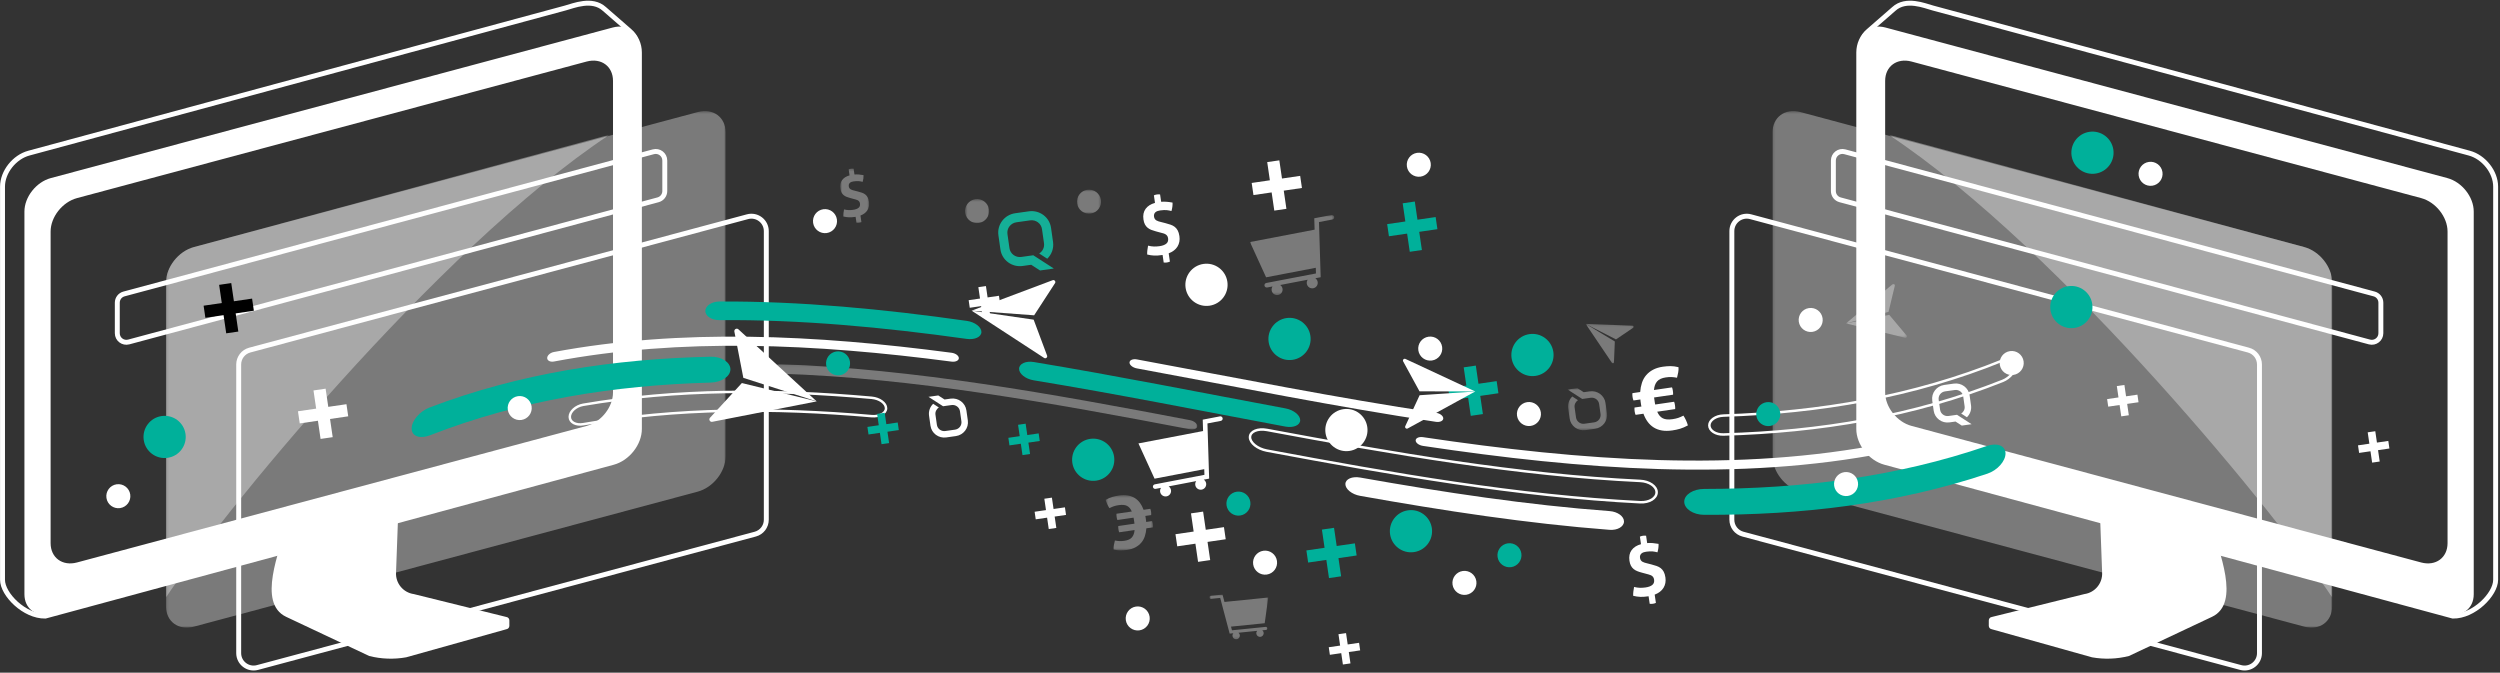
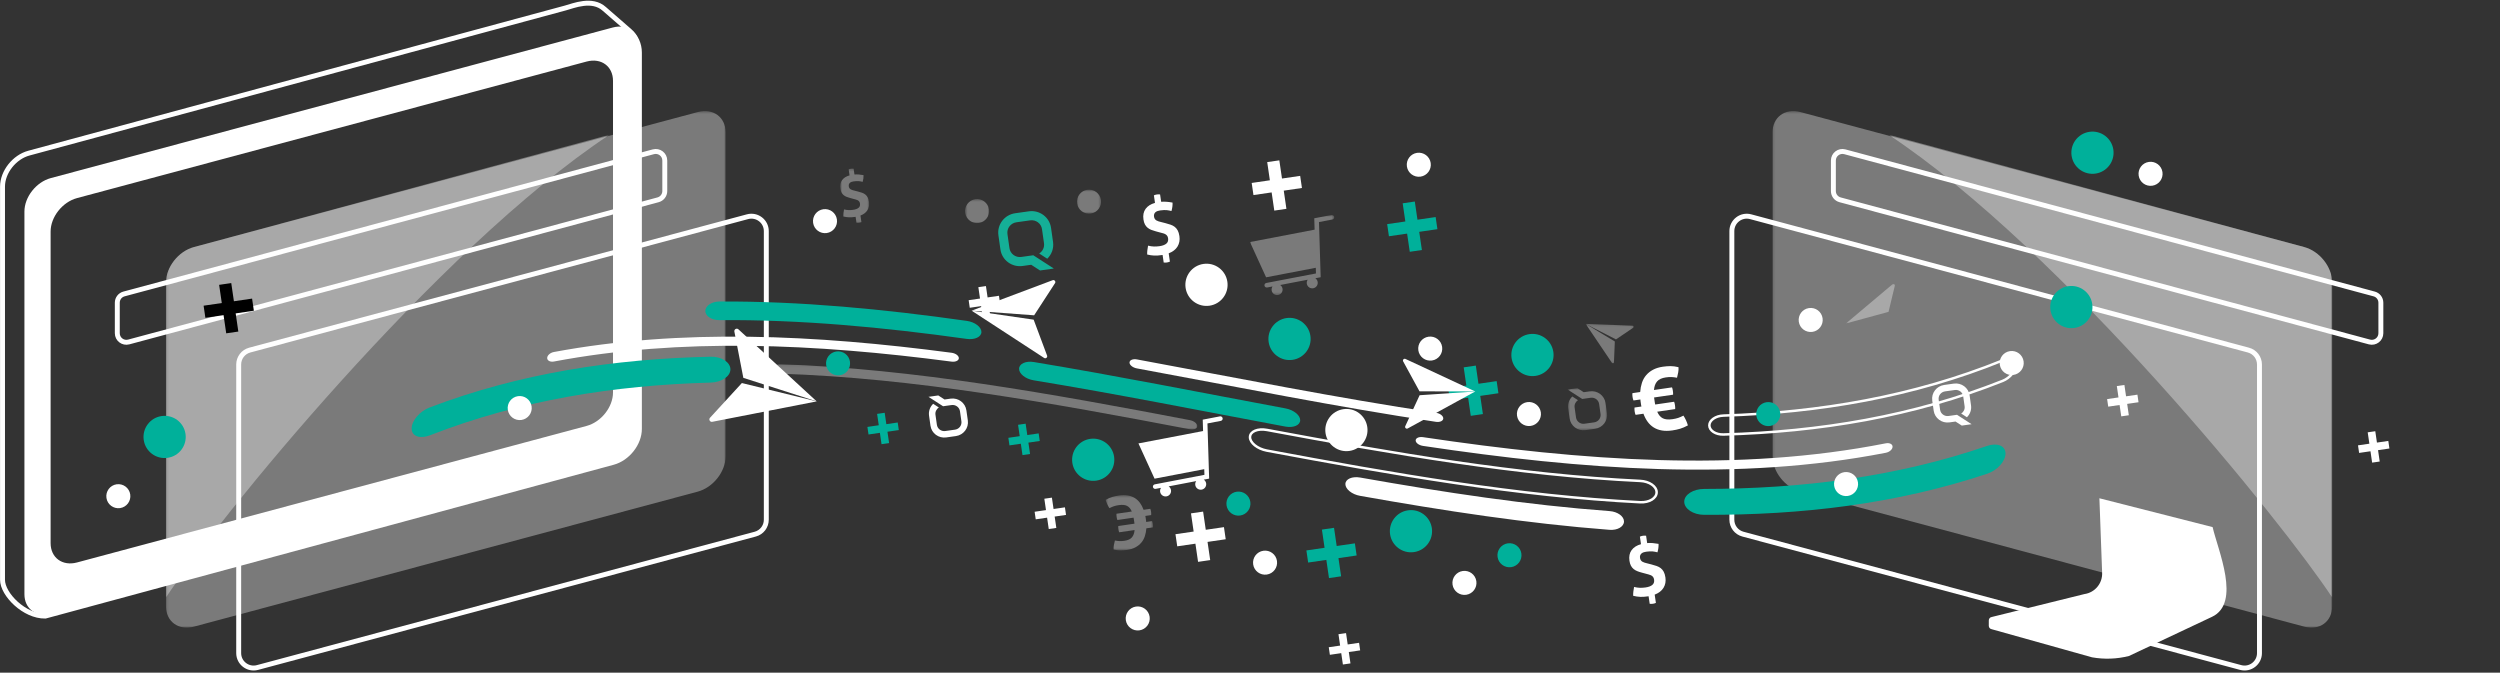
<svg xmlns="http://www.w3.org/2000/svg" xmlns:xlink="http://www.w3.org/1999/xlink" width="996px" height="268px" viewBox="0 0 996 268" version="1.1">
  <rect x="0" y="0" width="996" height="268" fill="#333333" stroke="none" />
  <title>Group 187</title>
  <desc>Created with Sketch.</desc>
  <defs>
    <polygon id="path-1" points="1190.55 0.11 1190.55 842 0 842 0 0.11" />
    <polygon id="path-3" points="0.122 0.37 223.097 0.37 223.097 206.155 0.122 206.155" />
    <polygon id="path-5" points="0.122 0.802 176.796 0.802 176.796 185.144 0.122 185.144" />
-     <polyline id="path-7" points="1190.55 0.11 1190.55 842 0 842 0 0.11" />
    <polygon id="path-9" points="0.17 0.37 223.145 0.37 223.145 206.155 0.17 206.155" />
    <polygon id="path-11" points="0.471 0.802 177.145 0.802 177.145 185.144 0.471 185.144" />
    <polyline id="path-13" points="1190.55 0.11 1190.55 842 0 842 0 0.11" />
    <polygon id="path-15" points="0 1.11 169 1.11 169 27.11 0 27.11" />
    <polygon id="path-17" points="0.544 0.75 16.271 0.75 16.271 17.534 0.544 17.534" />
    <polyline id="path-19" points="1190.55 0.11 1190.55 842 0 842 0 0.11" />
    <polygon id="path-21" points="0.073 0.66 9.657 0.66 9.657 10.243 0.073 10.243" />
    <polygon id="path-23" points="0.474 0.415 10.058 0.415 10.058 9.999 0.474 9.999" />
    <polyline id="path-25" points="1190.55 0.11 1190.55 842 0 842 0 0.11" />
    <polygon id="path-27" points="0.989 0.744 34.546 0.744 34.546 32.667 0.989 32.667" />
-     <polygon id="path-29" points="0.845 0.992 24.286 0.992 24.286 18.801 0.845 18.801" />
    <polygon id="path-31" points="1190.55 0.11 1190.55 842 0 842 0 0.11" />
    <polygon id="path-33" points="0.478 0.378 19.377 0.378 19.377 22.402 0.478 22.402" />
    <polygon id="path-35" points="1190.55 0.11 1190.55 842 0 842 0 0.11" />
    <polygon id="path-37" points="0.734 0.274 12.271 0.274 12.271 21.915 0.734 21.915" />
    <polygon id="path-39" points="1190.55 0.11 1190.55 842 0 842 0 0.11" />
    <polygon id="path-41" points="0.442 0.102 24.709 0.102 24.709 21.585 0.442 21.585" />
    <polygon id="path-43" points="1190.55 0.11 1190.55 842 0 842 0 0.11" />
    <polygon id="path-45" points="0.72 0.142 19.869 0.142 19.869 15.871 0.72 15.871" />
  </defs>
  <g id="Page-1" stroke="none" stroke-width="1" fill="none" fill-rule="evenodd">
    <g id="Group-187" transform="translate(-246, -265)">
      <g id="Group-8" transform="translate(140, 0.89)">
        <path d="M350.223,448.327 L124.051,509.56 C115.731,509.72 107.003,500.916 107.003,495.109 L107.003,338.446 C107.003,332.639 111.71,326.671 117.517,325.115 L331.253,267.289 C334.447,266.426 341.893,263.257 346.745,267.654 L356.827,276.431 C359.311,278.594 360.737,281.725 360.737,285.018 L360.737,434.996 C360.737,440.803 356.03,446.771 350.223,448.327 Z" id="Stroke-4" stroke="#FFFFFF" stroke-width="1.964" />
        <mask id="mask-2" fill="white">
          <use xlink:href="#path-1" />
        </mask>
        <g id="Clip-7" />
        <path d="M350.223,420.465 C350.223,426.271 345.516,432.24 339.709,433.796 L136.677,488.198 C130.87,489.755 126.163,486.308 126.163,480.502 L126.163,356.365 C126.163,350.558 130.87,344.59 136.677,343.034 L339.709,288.632 C345.516,287.076 350.223,290.522 350.223,296.328 L350.223,420.465 Z M350.141,275.065 L126.245,335.057 C120.439,336.613 115.731,342.582 115.731,348.388 L115.731,500.862 C115.731,506.669 120.439,510.115 126.245,508.558 L350.141,448.566 C355.948,447.009 360.655,441.042 360.655,435.235 L360.655,282.761 C360.655,276.955 355.948,273.509 350.141,275.065 L350.141,275.065 Z" id="Fill-6" fill="#FFFFFF" mask="url(#mask-2)" />
      </g>
      <g id="Group-16" transform="translate(292, 308.89)">
        <g id="Group-11" transform="translate(20, 0)">
          <mask id="mask-4" fill="white">
            <use xlink:href="#path-3" />
          </mask>
          <g id="Clip-10" />
          <path d="M211.945,151.989 L11.274,205.759 C5.115,207.409 0.122,203.754 0.122,197.593 L0.122,68.677 C0.122,62.517 5.115,56.186 11.274,54.536 L211.945,0.766 C218.104,-0.884 223.097,2.771 223.097,8.931 L223.097,137.847 C223.097,144.008 218.104,150.339 211.945,151.989" id="Fill-9" fill-opacity="0.35" fill="#FFFFFF" mask="url(#mask-4)" />
        </g>
        <path d="M216.177,35.714 L5.271,92.357 C2.981,92.971 0.732,91.244 0.732,88.873 L0.732,76.703 C0.732,75.07 1.827,73.641 3.405,73.219 L214.31,16.576 C216.601,15.962 218.851,17.688 218.851,20.06 L218.851,32.23 C218.851,33.862 217.754,35.292 216.177,35.714 Z" id="Stroke-12" stroke="#FFFFFF" stroke-width="1.964" />
        <path d="M254.894,168.908 L56.571,222.049 C52.798,223.059 49.094,220.218 49.094,216.312 L49.094,101.325 C49.094,98.637 50.9,96.283 53.497,95.588 L251.82,42.447 C255.592,41.437 259.296,44.279 259.296,48.183 L259.296,163.172 C259.296,165.86 257.491,168.213 254.894,168.908 Z" id="Stroke-14" stroke="#FFFFFF" stroke-width="1.964" />
      </g>
      <g id="Group-24" transform="translate(140, 0.89)">
        <g id="Group-19" transform="translate(172, 317)">
          <mask id="mask-6" fill="white">
            <use xlink:href="#path-5" />
          </mask>
          <g id="Clip-18" />
          <path d="M176.797,0.802 L11.275,45.536 C5.115,47.186 0.122,53.517 0.122,59.677 L0.122,185.144 C19.621,155.424 107.551,46.646 176.797,0.802" id="Fill-17" fill-opacity="0.35" fill="#FFFFFF" mask="url(#mask-6)" />
        </g>
        <mask id="mask-8" fill="white">
          <use xlink:href="#path-7" />
        </mask>
        <g id="Clip-21" />
        <path d="M308.93,511.308 C308.935,510.668 308.532,510.024 307.728,509.913 L270.866,500.793 C266.637,500.204 263.559,496.481 263.779,492.217 L264.865,462.62 L219.762,474.108 C217.658,483.293 208.286,504.329 220.011,509.858 L253.1,525.461 C257.913,526.678 262.93,526.856 267.817,525.982 L307.781,514.787 C308.525,514.654 308.901,514.073 308.933,513.477 C308.933,513.477 308.933,511.308 308.93,511.308" id="Fill-20" fill="#FFFFFF" mask="url(#mask-8)" />
        <path d="M857.044,448.327 L1083.216,509.56 C1091.536,509.72 1100.264,500.916 1100.264,495.109 L1100.264,338.446 C1100.264,332.639 1095.557,326.671 1089.75,325.115 L876.014,267.289 C872.82,266.426 865.374,263.257 860.522,267.654 L850.44,276.431 C847.956,278.594 846.53,281.725 846.53,285.018 L846.53,434.996 C846.53,440.803 851.237,446.771 857.044,448.327 Z" id="Stroke-22" stroke="#FFFFFF" stroke-width="1.964" mask="url(#mask-8)" />
        <path d="M857.044,296.329 C857.044,290.522 861.751,287.077 867.558,288.632 L1070.59,343.034 C1076.397,344.591 1081.104,350.558 1081.104,356.365 L1081.104,480.502 C1081.104,486.308 1076.397,489.755 1070.59,488.199 L867.558,433.796 C861.751,432.24 857.044,426.272 857.044,420.466 L857.044,296.329 Z M846.612,282.762 L846.612,435.236 C846.612,441.041 851.319,447.01 857.126,448.567 L1081.023,508.558 C1086.829,510.115 1091.536,506.668 1091.536,500.863 L1091.536,348.389 C1091.536,342.582 1086.829,336.613 1081.023,335.058 L857.126,275.065 C851.319,273.51 846.612,276.954 846.612,282.762 L846.612,282.762 Z" id="Fill-23" fill="#FFFFFF" mask="url(#mask-8)" />
      </g>
      <g id="Group-32" transform="translate(935, 308.89)">
        <g id="Group-27" transform="translate(17, 0)">
          <mask id="mask-10" fill="white">
            <use xlink:href="#path-9" />
          </mask>
          <g id="Clip-26" />
          <path d="M11.322,151.989 L211.993,205.759 C218.152,207.409 223.145,203.754 223.145,197.593 L223.145,68.677 C223.145,62.517 218.152,56.186 211.993,54.536 L11.322,0.766 C5.163,-0.884 0.17,2.771 0.17,8.931 L0.17,137.847 C0.17,144.008 5.163,150.339 11.322,151.989" id="Fill-25" fill-opacity="0.35" fill="#FFFFFF" mask="url(#mask-10)" />
        </g>
        <path d="M44.091,35.714 L254.996,92.357 C257.287,92.971 259.536,91.244 259.536,88.873 L259.536,76.703 C259.536,75.07 258.441,73.641 256.863,73.219 L45.958,16.576 C43.667,15.962 41.418,17.688 41.418,20.06 L41.418,32.23 C41.418,33.862 42.514,35.292 44.091,35.714 Z" id="Stroke-28" stroke="#FFFFFF" stroke-width="1.964" />
        <path d="M5.373,168.908 L203.697,222.049 C207.469,223.059 211.173,220.218 211.173,216.312 L211.173,101.325 C211.173,98.637 209.367,96.283 206.771,95.588 L8.447,42.447 C4.675,41.437 0.972,44.279 0.972,48.183 L0.972,163.172 C0.972,165.86 2.776,168.213 5.373,168.908 Z" id="Stroke-30" stroke="#FFFFFF" stroke-width="1.964" />
      </g>
      <g id="Group-38" transform="translate(140, 0.89)">
        <g id="Group-35" transform="translate(858, 317)">
          <mask id="mask-12" fill="white">
            <use xlink:href="#path-11" />
          </mask>
          <g id="Clip-34" />
          <path d="M0.471,0.802 L165.992,45.536 C172.152,47.186 177.145,53.517 177.145,59.677 L177.145,185.144 C157.646,155.424 69.717,46.646 0.471,0.802" id="Fill-33" fill-opacity="0.35" fill="#FFFFFF" mask="url(#mask-12)" />
        </g>
        <mask id="mask-14" fill="white">
          <use xlink:href="#path-13" />
        </mask>
        <g id="Clip-37" />
        <path d="M898.337,511.308 C898.333,510.668 898.735,510.024 899.54,509.913 L936.401,500.793 C940.631,500.204 943.708,496.481 943.488,492.217 L942.402,462.62 L987.505,474.108 C989.61,483.293 998.981,504.329 987.257,509.858 L954.167,525.461 C949.354,526.678 944.337,526.856 939.45,525.982 L899.486,514.787 C898.742,514.654 898.366,514.073 898.334,513.477 C898.334,513.477 898.334,511.308 898.337,511.308" id="Fill-36" fill="#FFFFFF" mask="url(#mask-14)" />
      </g>
      <g id="Group-51" transform="translate(410, 385)">
        <path d="M119.139,32.424 C80.529,33.467 43.037,39.491 7.321,53.413 C3.332,54.97 0.053,53.845 0.001,50.777 C-0.049,47.712 3.154,43.851 7.152,42.337 C42.939,28.728 80.487,22.959 119.142,22.113 C123.459,22.02 127.004,24.321 127,27.142 C126.997,29.966 123.45,32.304 119.139,32.424" id="Fill-39" fill="#00B09A" />
        <path d="M627.762,68.716 C591.615,80.78 553.774,85.266 514.897,85.106 C510.554,85.086 506.992,82.696 507,79.873 C507.008,77.047 510.577,74.798 514.914,74.792 C553.751,74.765 591.535,70.035 627.616,57.668 C631.646,56.286 634.955,57.548 635,60.608 C635.044,63.665 631.801,67.374 627.762,68.716" id="Fill-41" fill="#00B09A" />
        <path d="M489.455,80.097 C440.837,77.64 390.836,68.889 340.697,59.515 C336.973,58.819 333.974,56.413 334,54.145 C334.026,51.877 337.067,50.605 340.792,51.3 C390.927,60.656 440.909,69.315 489.489,71.604 C493.097,71.774 496.008,73.779 496,76.133 C495.992,78.484 493.067,80.281 489.455,80.097 Z" id="Stroke-42" stroke="#FFFFFF" />
        <path d="M221.125,15.017 C187.808,10.338 154.854,7.288 122.635,7.543 C119.531,7.568 116.999,5.946 117,3.897 C117.002,1.847 119.537,0.126 122.645,0.115 C154.889,-0.027 187.861,3.107 221.19,7.841 C224.403,8.297 227.018,10.299 227,12.269 C226.981,14.24 224.335,15.467 221.125,15.017" id="Fill-43" fill="#00B09A" />
        <path d="M348.097,49.949 C314.639,43.693 281.081,36.977 247.795,31.51 C244.587,30.983 241.981,28.927 242,26.923 C242.02,24.92 244.659,23.703 247.868,24.235 C281.164,29.745 314.725,36.474 348.179,42.713 C351.404,43.315 354.022,45.43 354,47.42 C353.978,49.411 351.322,50.552 348.097,49.949" id="Fill-44" fill="#00B09A" />
        <path d="M477.258,91.084 C444.55,88.584 411.283,83.496 377.825,77.537 C374.6,76.963 371.977,74.847 372,72.846 C372.021,70.845 374.68,69.684 377.903,70.256 C411.354,76.185 444.609,81.213 477.297,83.624 C480.448,83.856 483.009,85.701 483,87.758 C482.991,89.815 480.41,91.327 477.258,91.084" id="Fill-45" fill="#FFFFFF" />
        <path d="M215.089,24.069 C160.689,16.929 107.341,14.465 56.705,24.024 C55.224,24.304 54.008,23.691 54,22.647 C53.992,21.603 55.195,20.512 56.678,20.236 C107.342,10.802 160.708,13.353 215.12,20.543 C216.712,20.753 218.009,21.722 218,22.691 C217.991,23.66 216.681,24.278 215.089,24.069" id="Fill-46" fill="#FFFFFF" />
        <path d="M408.084,48.059 C368.619,42.153 328.682,34.102 288.902,26.764 C287.295,26.468 285.988,25.422 286,24.439 C286.011,23.455 287.336,22.893 288.943,23.189 C328.725,30.537 368.66,38.578 408.118,44.452 C409.713,44.69 411.009,45.692 411,46.685 C410.991,47.677 409.68,48.298 408.084,48.059" id="Fill-47" fill="#FFFFFF" />
        <path d="M587.319,60.383 C528.665,71.824 466.335,67.158 402.901,57.644 C401.296,57.403 399.99,56.42 400,55.464 C400.009,54.507 401.332,53.925 402.936,54.164 C466.361,63.634 528.669,68.206 587.29,56.619 C588.773,56.325 589.991,56.923 590,57.96 C590.008,58.998 588.803,60.095 587.319,60.383" id="Fill-48" fill="#FFFFFF" />
-         <path d="M183.251,45.789 C143.992,42.386 105.499,42.478 68.421,48.993 C65.448,49.515 63.016,48.243 63,46.107 C62.985,43.972 65.396,41.765 68.371,41.26 C105.491,34.928 144.015,34.978 183.295,38.479 C186.443,38.761 189.013,40.656 189,42.661 C188.987,44.667 186.396,46.06 183.251,45.789 Z" id="Stroke-49" stroke="#FFFFFF" />
        <path d="M633.897,31.728 C598.341,45.871 561.028,52.017 522.603,53.107 C519.524,53.194 516.999,51.538 517,49.472 C517.001,47.405 519.528,45.668 522.604,45.569 C560.996,44.334 598.268,38 633.774,23.627 C636.619,22.475 638.963,23.305 639,25.544 C639.036,27.782 636.746,30.597 633.897,31.728 Z" id="Stroke-50" stroke="#FFFFFF" />
      </g>
      <g id="Group-54" transform="translate(554, 409)">
        <mask id="mask-16" fill="white">
          <use xlink:href="#path-15" />
        </mask>
        <g id="Clip-53" />
        <path d="M166.049,27.026 C110.963,16.516 56.002,6.58 2.821,4.88 C1.265,4.831 -0.003,3.949 5.28867803e-06,2.911 C0.003,1.874 1.277,1.059 2.833,1.112 C56.032,2.898 111.004,12.879 166.09,23.395 C167.701,23.703 169.011,24.772 169,25.771 C168.988,26.769 167.661,27.334 166.049,27.026" id="Fill-52" fill-opacity="0.35" fill="#FFFFFF" mask="url(#mask-16)" />
      </g>
      <g id="Group-59" transform="translate(615, 348.89)">
        <path d="M45.015,17.102 L48.222,19.186 C49.952,17.522 50.893,15.096 50.536,12.54 L49.733,6.885 C49.129,2.627 45.165,-0.294 40.901,0.298 L35.438,1.067 C31.174,1.676 28.17,5.577 28.766,9.836 L29.569,15.491 C30.172,19.748 34.136,22.668 38.402,22.076 L41.818,21.595 L41.82,21.588 L45.353,23.869 L50.846,23.09 L42.661,17.806 L37.895,18.477 C35.584,18.801 33.488,17.217 33.168,14.984 L32.366,9.329 C32.056,7.096 33.634,4.994 35.945,4.667 L41.408,3.899 C43.717,3.575 45.815,5.159 46.132,7.392 L46.935,13.046 C47.163,14.688 46.369,16.256 45.015,17.102" id="Fill-55" fill="#15AF97" />
        <path d="M412.342,80.863 L414.618,82.342 C415.846,81.161 416.514,79.439 416.26,77.625 L415.69,73.611 C415.262,70.589 412.449,68.515 409.421,68.936 L405.543,69.482 C402.517,69.913 400.385,72.682 400.808,75.706 L401.377,79.719 C401.807,82.741 404.62,84.814 407.647,84.393 L410.072,84.052 L410.074,84.048 L412.582,85.666 L416.481,85.113 L410.671,81.363 L407.288,81.839 C405.649,82.069 404.159,80.944 403.933,79.36 L403.363,75.345 C403.144,73.76 404.264,72.268 405.904,72.037 L409.781,71.491 C411.421,71.261 412.909,72.385 413.135,73.97 L413.704,77.984 C413.866,79.149 413.303,80.262 412.342,80.863" id="Fill-57" fill="#FFFFFF" />
        <path d="M5.048,78.458 L2.772,76.979 C1.544,78.159 0.876,79.882 1.13,81.696 L1.699,85.71 C2.127,88.732 4.942,90.806 7.969,90.385 L11.846,89.839 C14.872,89.407 17.005,86.639 16.582,83.615 L16.012,79.602 C15.584,76.579 12.771,74.507 9.742,74.927 L7.318,75.269 L7.317,75.273 L4.809,73.655 L0.909,74.207 L6.72,77.958 L10.102,77.482 C11.742,77.252 13.231,78.376 13.457,79.961 L14.027,83.975 C14.246,85.561 13.126,87.052 11.486,87.284 L7.61,87.829 C5.969,88.06 4.481,86.936 4.255,85.351 L3.686,81.337 C3.523,80.171 4.087,79.059 5.048,78.458" id="Fill-58" fill="#FFFFFF" />
      </g>
      <g id="Group-71" transform="translate(140, 0.89)">
        <g id="Group-62" transform="translate(730, 418)">
          <mask id="mask-18" fill="white">
            <use xlink:href="#path-17" />
          </mask>
          <g id="Clip-61" />
          <path d="M4.683,5.553 L2.407,4.074 C1.179,5.255 0.511,6.978 0.765,8.792 L1.335,12.806 C1.763,15.828 4.577,17.901 7.604,17.481 L11.482,16.935 C14.507,16.503 16.64,13.734 16.217,10.711 L15.648,6.698 C15.219,3.675 12.406,1.602 9.377,2.023 L6.953,2.364 L6.952,2.369 L4.444,0.75 L0.544,1.303 L6.355,5.054 L9.738,4.577 C11.377,4.348 12.866,5.472 13.092,7.057 L13.662,11.071 C13.882,12.657 12.761,14.148 11.121,14.379 L7.245,14.925 C5.605,15.156 4.116,14.031 3.89,12.446 L3.321,8.432 C3.159,7.267 3.722,6.154 4.683,5.553" id="Fill-60" fill-opacity="0.35" fill="#FFFFFF" mask="url(#mask-18)" />
        </g>
        <mask id="mask-20" fill="white">
          <use xlink:href="#path-19" />
        </mask>
        <g id="Clip-64" />
        <path d="M724.855,404.328 C725.526,408.924 722.344,413.193 717.75,413.864 C713.154,414.535 708.884,411.353 708.213,406.758 C707.543,402.162 710.724,397.893 715.319,397.222 C719.915,396.551 724.184,399.732 724.855,404.328" id="Fill-63" fill="#00B09A" mask="url(#mask-20)" />
        <path d="M628.067,397.932 C628.738,402.526 625.556,406.796 620.961,407.467 C616.366,408.139 612.096,404.957 611.425,400.361 C610.755,395.765 613.935,391.497 618.531,390.825 C623.127,390.154 627.396,393.336 628.067,397.932" id="Fill-65" fill="#00B09A" mask="url(#mask-20)" />
        <path d="M179.902,436.972 C180.573,441.568 177.391,445.837 172.796,446.508 C168.2,447.179 163.931,443.997 163.26,439.403 C162.589,434.807 165.77,430.537 170.366,429.867 C174.962,429.196 179.23,432.377 179.902,436.972" id="Fill-66" fill="#00B09A" mask="url(#mask-20)" />
        <path d="M939.551,385.229 C940.221,389.825 937.039,394.094 932.446,394.765 C927.85,395.436 923.58,392.254 922.909,387.659 C922.239,383.063 925.419,378.794 930.014,378.123 C934.611,377.452 938.88,380.634 939.551,385.229" id="Fill-67" fill="#00B09A" mask="url(#mask-20)" />
        <path d="M947.961,323.734 C948.632,328.329 945.45,332.599 940.856,333.27 C936.26,333.941 931.99,330.759 931.319,326.164 C930.649,321.568 933.83,317.299 938.425,316.628 C943.021,315.957 947.29,319.138 947.961,323.734" id="Fill-68" fill="#00B09A" mask="url(#mask-20)" />
        <path d="M676.451,474.527 C677.122,479.123 673.94,483.391 669.345,484.062 C664.75,484.734 660.48,481.552 659.809,476.957 C659.139,472.361 662.319,468.092 666.915,467.421 C671.511,466.75 675.78,469.931 676.451,474.527" id="Fill-69" fill="#00B09A" mask="url(#mask-20)" />
        <path d="M594.984,376.364 C595.655,380.959 592.474,385.229 587.879,385.9 C583.283,386.571 579.013,383.389 578.342,378.794 C577.672,374.198 580.853,369.929 585.449,369.258 C590.044,368.587 594.313,371.768 594.984,376.364" id="Fill-70" fill="#FFFFFF" mask="url(#mask-20)" />
      </g>
      <g id="Group-74" transform="translate(675, 339.89)">
        <mask id="mask-22" fill="white">
          <use xlink:href="#path-21" />
        </mask>
        <g id="Clip-73" />
        <path d="M9.606,4.76 C9.988,7.378 8.175,9.811 5.557,10.193 C2.938,10.575 0.505,8.763 0.124,6.144 C-0.259,3.526 1.553,1.093 4.172,0.711 C6.791,0.328 9.223,2.141 9.606,4.76" id="Fill-72" fill-opacity="0.35" fill="#FFFFFF" mask="url(#mask-22)" />
      </g>
      <g id="Group-113" transform="translate(140, 0.89)">
        <g id="Group-77" transform="translate(490, 343)">
          <mask id="mask-24" fill="white">
            <use xlink:href="#path-23" />
          </mask>
          <g id="Clip-76" />
          <path d="M10.007,4.515 C10.39,7.134 8.576,9.566 5.958,9.949 C3.34,10.331 0.907,8.518 0.525,5.9 C0.143,3.281 1.955,0.848 4.573,0.466 C7.193,0.084 9.625,1.896 10.007,4.515" id="Fill-75" fill-opacity="0.35" fill="#FFFFFF" mask="url(#mask-24)" />
        </g>
        <mask id="mask-26" fill="white">
          <use xlink:href="#path-25" />
        </mask>
        <g id="Clip-79" />
        <path d="M157.887,461.102 C158.269,463.72 156.457,466.153 153.839,466.536 C151.22,466.917 148.786,465.105 148.405,462.487 C148.023,459.869 149.835,457.435 152.453,457.053 C155.072,456.67 157.505,458.484 157.887,461.102" id="Fill-78" fill="#FFFFFF" mask="url(#mask-26)" />
        <path d="M832.119,390.892 C832.501,393.51 830.688,395.943 828.07,396.327 C825.451,396.709 823.018,394.896 822.637,392.276 C822.254,389.659 824.066,387.226 826.685,386.844 C829.304,386.462 831.736,388.274 832.119,390.892" id="Fill-80" fill="#FFFFFF" mask="url(#mask-26)" />
        <path d="M967.524,332.667 C967.906,335.286 966.093,337.718 963.474,338.101 C960.856,338.483 958.423,336.67 958.042,334.052 C957.659,331.433 959.471,329 962.09,328.618 C964.709,328.236 967.141,330.049 967.524,332.667" id="Fill-81" fill="#FFFFFF" mask="url(#mask-26)" />
        <path d="M614.744,487.58 C615.127,490.198 613.313,492.631 610.695,493.013 C608.077,493.395 605.644,491.583 605.262,488.964 C604.88,486.346 606.692,483.913 609.31,483.53 C611.93,483.148 614.362,484.961 614.744,487.58" id="Fill-82" fill="#FFFFFF" mask="url(#mask-26)" />
        <path d="M317.789,425.988 C318.171,428.607 316.358,431.04 313.74,431.422 C311.121,431.804 308.688,429.992 308.307,427.373 C307.924,424.755 309.737,422.322 312.355,421.94 C314.974,421.557 317.406,423.37 317.789,425.988" id="Fill-83" fill="#FFFFFF" mask="url(#mask-26)" />
        <path d="M604.133,464.058 C604.516,466.675 602.703,469.108 600.084,469.491 C597.466,469.873 595.033,468.06 594.651,465.442 C594.269,462.824 596.081,460.39 598.699,460.009 C601.319,459.625 603.751,461.438 604.133,464.058" id="Fill-84" fill="#00B09A" mask="url(#mask-26)" />
        <path d="M444.625,408.183 C445.007,410.802 443.194,413.234 440.576,413.617 C437.957,413.999 435.524,412.186 435.143,409.567 C434.76,406.949 436.573,404.516 439.191,404.134 C441.81,403.752 444.242,405.564 444.625,408.183" id="Fill-85" fill="#00B09A" mask="url(#mask-26)" />
        <path d="M719.867,428.366 C720.249,430.984 718.436,433.417 715.818,433.8 C713.2,434.181 710.767,432.369 710.385,429.751 C710.002,427.132 711.815,424.699 714.433,424.317 C717.052,423.934 719.484,425.748 719.867,428.366" id="Fill-86" fill="#FFFFFF" mask="url(#mask-26)" />
        <path d="M846.212,456.264 C846.594,458.882 844.781,461.315 842.163,461.697 C839.544,462.079 837.111,460.267 836.73,457.649 C836.347,455.029 838.159,452.596 840.778,452.214 C843.397,451.832 845.829,453.644 846.212,456.264" id="Fill-87" fill="#FFFFFF" mask="url(#mask-26)" />
        <path d="M712.115,484.624 C712.498,487.242 710.685,489.675 708.066,490.058 C705.448,490.44 703.015,488.627 702.633,486.009 C702.251,483.391 704.063,480.958 706.681,480.575 C709.301,480.193 711.733,482.006 712.115,484.624" id="Fill-88" fill="#00B09A" mask="url(#mask-26)" />
        <path d="M815.221,428.393 C815.602,431.011 813.789,433.444 811.17,433.827 C808.553,434.208 806.12,432.396 805.739,429.778 C805.356,427.159 807.168,424.726 809.787,424.344 C812.405,423.961 814.837,425.775 815.221,428.393" id="Fill-89" fill="#00B09A" mask="url(#mask-26)" />
        <path d="M694.176,495.643 C694.558,498.261 692.745,500.694 690.126,501.077 C687.509,501.459 685.074,499.646 684.693,497.028 C684.311,494.41 686.124,491.977 688.741,491.594 C691.361,491.212 693.793,493.025 694.176,495.643" id="Fill-90" fill="#FFFFFF" mask="url(#mask-26)" />
        <path d="M680.546,402.3 C680.929,404.918 679.116,407.351 676.497,407.734 C673.879,408.116 671.446,406.303 671.064,403.684 C670.682,401.066 672.494,398.633 675.112,398.251 C677.732,397.869 680.164,399.681 680.546,402.3" id="Fill-91" fill="#FFFFFF" mask="url(#mask-26)" />
        <path d="M439.425,351.518 C439.808,354.137 437.994,356.569 435.376,356.952 C432.758,357.334 430.325,355.521 429.943,352.903 C429.561,350.284 431.373,347.851 433.991,347.469 C436.611,347.087 439.043,348.9 439.425,351.518" id="Fill-92" fill="#FFFFFF" mask="url(#mask-26)" />
        <path d="M675.99,329.049 C676.372,331.668 674.559,334.1 671.941,334.483 C669.322,334.865 666.889,333.052 666.508,330.434 C666.125,327.815 667.938,325.382 670.556,325 C673.175,324.618 675.607,326.431 675.99,329.049" id="Fill-93" fill="#FFFFFF" mask="url(#mask-26)" />
        <path d="M564.009,509.808 C564.391,512.426 562.578,514.859 559.96,515.241 C557.341,515.622 554.909,513.811 554.527,511.192 C554.144,508.574 555.957,506.14 558.576,505.759 C561.194,505.375 563.626,507.19 564.009,509.808" id="Fill-94" fill="#FFFFFF" mask="url(#mask-26)" />
        <path d="M912.204,408.042 C912.587,410.661 910.774,413.093 908.155,413.476 C905.537,413.858 903.104,412.045 902.723,409.426 C902.34,406.808 904.152,404.375 906.771,403.993 C909.39,403.611 911.822,405.423 912.204,408.042" id="Fill-95" fill="#FFFFFF" mask="url(#mask-26)" />
        <path d="M650.73,434.228 C651.401,438.824 648.219,443.093 643.624,443.764 C639.029,444.435 634.759,441.253 634.088,436.658 C633.418,432.063 636.598,427.793 641.194,427.123 C645.79,426.452 650.059,429.632 650.73,434.228" id="Fill-96" fill="#FFFFFF" mask="url(#mask-26)" />
        <path d="M549.859,446.061 C550.53,450.656 547.348,454.925 542.753,455.596 C538.158,456.267 533.888,453.086 533.217,448.491 C532.547,443.895 535.727,439.625 540.323,438.955 C544.919,438.284 549.188,441.465 549.859,446.061" id="Fill-97" fill="#00B09A" mask="url(#mask-26)" />
        <polygon id="Fill-98" fill="#00B09A" mask="url(#mask-26)" points="702.266 415.945 695.023 417.003 693.965 409.759 689.136 410.464 690.194 417.708 682.95 418.765 683.655 423.595 690.899 422.537 691.956 429.78 696.786 429.075 695.728 421.832 702.971 420.774" />
        <polygon id="Fill-99" fill="#00B09A" mask="url(#mask-26)" points="677.96 350.584 670.716 351.642 669.658 344.398 664.829 345.103 665.887 352.347 658.643 353.404 659.349 358.234 666.592 357.176 667.649 364.42 672.479 363.715 671.421 356.471 678.665 355.413" />
        <polygon id="Fill-100" fill="#FFFFFF" mask="url(#mask-26)" points="623.988 334.176 616.745 335.234 615.686 327.99 610.857 328.695 611.915 335.939 604.672 336.997 605.377 341.826 612.621 340.768 613.678 348.012 618.508 347.307 617.45 340.063 624.693 339.005" />
        <polygon id="Fill-101" fill="#00B09A" mask="url(#mask-26)" points="645.781 480.582 638.538 481.64 637.479 474.395 632.65 475.101 633.708 482.345 626.465 483.402 627.17 488.231 634.413 487.174 635.471 494.417 640.301 493.712 639.243 486.469 646.486 485.411" />
        <polygon id="Fill-102" fill="00B09A" mask="url(#mask-26)" points="206.432 383.073 199.189 384.131 198.131 376.887 193.302 377.592 194.36 384.836 187.116 385.894 187.821 390.723 195.065 389.665 196.122 396.909 200.952 396.204 199.894 388.96 207.137 387.902" />
        <polygon id="Fill-103" fill="#FFFFFF" mask="url(#mask-26)" points="593.621 474.118 586.377 475.176 585.319 467.931 580.49 468.637 581.548 475.881 574.305 476.938 575.01 481.767 582.253 480.71 583.31 487.953 588.14 487.248 587.082 480.005 594.326 478.947" />
-         <polygon id="Fill-104" fill="#FFFFFF" mask="url(#mask-26)" points="244.027 425.142 236.784 426.2 235.725 418.957 230.896 419.663 231.955 426.906 224.711 427.962 225.416 432.793 232.66 431.735 233.717 438.978 238.547 438.274 237.489 431.029 244.732 429.971" />
        <polygon id="Fill-105" fill="#FFFFFF" mask="url(#mask-26)" points="503.984 381.945 499.457 382.606 498.796 378.079 495.777 378.52 496.438 383.047 491.911 383.708 492.351 386.726 496.879 386.065 497.54 390.592 500.558 390.152 499.897 385.625 504.424 384.964" />
        <polygon id="Fill-106" fill="#00B09A" mask="url(#mask-26)" points="519.801 436.772 515.274 437.433 514.612 432.906 511.594 433.347 512.255 437.875 507.728 438.535 508.168 441.553 512.697 440.892 513.357 445.419 516.375 444.979 515.713 440.452 520.24 439.791" />
        <polygon id="Fill-107" fill="#00B09A" mask="url(#mask-26)" points="463.646 432.429 459.119 433.09 458.458 428.563 455.439 429.003 456.1 433.531 451.573 434.192 452.013 437.21 456.541 436.549 457.202 441.076 460.22 440.636 459.559 436.109 464.086 435.448" />
        <polygon id="Fill-108" fill="#FFFFFF" mask="url(#mask-26)" points="530.267 466.231 525.74 466.892 525.079 462.365 522.06 462.806 522.721 467.334 518.194 467.995 518.635 471.012 523.163 470.351 523.823 474.878 526.841 474.438 526.18 469.911 530.707 469.25" />
        <polygon id="Fill-109" fill="#FFFFFF" mask="url(#mask-26)" points="647.452 520.204 642.925 520.865 642.264 516.338 639.245 516.778 639.906 521.306 635.379 521.967 635.819 524.984 640.347 524.324 641.008 528.851 644.026 528.41 643.365 523.883 647.892 523.222" />
        <polygon id="Fill-110" fill="#FFFFFF" mask="url(#mask-26)" points="957.55 421.34 953.023 422.001 952.362 417.474 949.344 417.915 950.004 422.442 945.477 423.103 945.918 426.121 950.446 425.46 951.107 429.987 954.124 429.547 953.463 425.019 957.99 424.358" />
        <polygon id="Fill-111" fill="#FFFFFF" mask="url(#mask-26)" points="1057.5 439.774 1052.973 440.435 1052.312 435.908 1049.293 436.348 1049.954 440.876 1045.427 441.537 1045.867 444.555 1050.395 443.894 1051.056 448.421 1054.074 447.981 1053.413 443.454 1057.94 442.793" />
        <path d="M592.024,429.989 L585.168,431.302 L585.307,435.836 L559.554,440.769 L565.976,454.816 L585.775,451.022 L585.845,453.284 L566.062,457.074 C565.565,457.17 565.24,457.649 565.335,458.146 C565.43,458.642 565.91,458.968 566.407,458.873 L568.557,458.461 C568.236,458.927 568.094,459.516 568.21,460.116 C568.437,461.304 569.586,462.084 570.774,461.856 C571.963,461.629 572.743,460.48 572.514,459.291 C572.4,458.691 572.05,458.196 571.58,457.882 L582.559,455.779 C582.238,456.245 582.096,456.834 582.211,457.433 C582.439,458.622 583.587,459.401 584.776,459.174 C585.965,458.946 586.744,457.798 586.516,456.608 C586.402,456.009 586.052,455.514 585.582,455.199 L587.723,454.789 L587.046,432.807 L592.369,431.788 C592.866,431.693 593.191,431.213 593.095,430.717 C593.001,430.219 592.521,429.894 592.024,429.989" id="Fill-112" fill="#FFFFFF" mask="url(#mask-26)" />
      </g>
      <g id="Group-116" transform="translate(743, 349.89)">
        <mask id="mask-28" fill="white">
          <use xlink:href="#path-27" />
        </mask>
        <g id="Clip-115" />
        <path d="M33.458,0.76 L26.602,2.074 L26.741,6.607 L0.989,11.541 L7.41,25.587 L27.21,21.794 L27.279,24.055 L7.496,27.845 C6.999,27.941 6.674,28.42 6.769,28.917 C6.864,29.414 7.344,29.739 7.841,29.644 L9.991,29.232 C9.67,29.698 9.528,30.287 9.644,30.887 C9.871,32.076 11.02,32.855 12.209,32.627 C13.397,32.4 14.177,31.251 13.949,30.062 C13.834,29.463 13.484,28.968 13.015,28.653 L23.993,26.55 C23.672,27.016 23.53,27.605 23.645,28.204 C23.873,29.393 25.021,30.173 26.21,29.945 C27.399,29.717 28.179,28.569 27.95,27.38 C27.836,26.78 27.486,26.285 27.016,25.97 L29.158,25.56 L28.48,3.579 L33.803,2.559 C34.3,2.464 34.625,1.984 34.53,1.488 C34.435,0.99 33.955,0.665 33.458,0.76" id="Fill-114" fill-opacity="0.35" fill="#FFFFFF" mask="url(#mask-28)" />
      </g>
      <g id="Group-122" transform="translate(140, 0.89)">
        <g id="Group-119" transform="translate(587, 500)">
          <mask id="mask-30" fill="white">
            <use xlink:href="#path-29" />
          </mask>
          <g id="Clip-118" />
          <path d="M1.396,1.461 L6.045,0.991 L6.823,3.926 L24.286,2.162 L22.856,12.4 L9.43,13.757 L9.818,15.221 L23.233,13.865 C23.57,13.832 23.871,14.077 23.904,14.414 C23.938,14.751 23.693,15.052 23.356,15.086 L21.898,15.232 C22.193,15.471 22.396,15.821 22.438,16.228 C22.519,17.034 21.931,17.754 21.125,17.835 C20.319,17.916 19.599,17.329 19.518,16.523 C19.477,16.116 19.606,15.732 19.848,15.44 L12.403,16.192 C12.698,16.43 12.902,16.78 12.943,17.187 C13.024,17.993 12.437,18.713 11.63,18.794 C10.825,18.876 10.105,18.288 10.023,17.482 C9.982,17.075 10.112,16.691 10.353,16.399 L8.901,16.546 L5.128,2.316 L1.519,2.682 C1.182,2.716 0.881,2.47 0.847,2.133 C0.813,1.796 1.059,1.495 1.396,1.461" id="Fill-117" fill-opacity="0.35" fill="#FFFFFF" mask="url(#mask-30)" />
        </g>
        <mask id="mask-32" fill="white">
          <use xlink:href="#path-31" />
        </mask>
        <g id="Clip-121" />
        <path d="M759.94,426.071 C759.883,425.842 759.837,425.607 759.801,425.364 C759.766,425.121 759.73,424.872 759.693,424.617 C759.659,424.386 759.626,424.16 759.593,423.939 C759.561,423.719 759.54,423.493 759.53,423.258 L756.786,423.658 C756.619,423.328 756.492,422.862 756.404,422.259 C756.316,421.657 756.3,421.151 756.359,420.74 L759.451,420.289 C759.543,418.975 759.777,417.746 760.154,416.603 C760.532,415.461 761.088,414.457 761.826,413.592 C762.562,412.728 763.474,412.003 764.559,411.419 C765.644,410.835 766.94,410.433 768.445,410.213 C769.557,410.05 770.591,409.97 771.55,409.972 C772.508,409.974 773.563,410.116 774.715,410.397 C774.771,411.098 774.731,411.796 774.596,412.49 C774.461,413.183 774.303,413.887 774.124,414.599 C773.272,414.439 772.526,414.348 771.883,414.322 C771.241,414.299 770.492,414.348 769.635,414.473 C768.06,414.704 766.913,415.232 766.195,416.058 C765.475,416.884 765.057,418.028 764.939,419.488 L772.129,418.438 C772.199,418.593 772.263,418.79 772.322,419.03 C772.38,419.27 772.429,419.517 772.466,419.772 C772.51,420.073 772.541,420.364 772.558,420.645 C772.576,420.926 772.575,421.164 772.555,421.356 L764.983,422.462 L765.181,423.816 C765.218,424.071 765.254,424.319 765.29,424.563 C765.326,424.805 765.372,425.042 765.428,425.269 L772.966,424.169 C773.036,424.325 773.1,424.522 773.159,424.761 C773.217,425.002 773.266,425.249 773.303,425.504 C773.347,425.804 773.378,426.095 773.395,426.377 C773.413,426.658 773.412,426.895 773.392,427.087 L766.237,428.132 C766.777,429.401 767.513,430.275 768.447,430.754 C769.379,431.233 770.68,431.349 772.347,431.106 C773.204,430.981 773.948,430.813 774.58,430.603 C775.211,430.393 775.912,430.09 776.682,429.693 C777.078,430.298 777.423,430.927 777.72,431.581 C778.017,432.236 778.262,432.903 778.457,433.585 C777.316,434.201 776.276,434.648 775.336,434.927 C774.394,435.207 773.369,435.427 772.257,435.59 C770.706,435.816 769.317,435.824 768.091,435.612 C766.866,435.401 765.786,435.004 764.849,434.419 C763.912,433.834 763.104,433.077 762.424,432.147 C761.744,431.217 761.186,430.146 760.749,428.932 L757.623,429.389 C757.456,429.059 757.329,428.593 757.241,427.991 C757.153,427.388 757.137,426.883 757.196,426.471 L759.94,426.071 Z" id="Fill-120" fill="#FFFFFF" mask="url(#mask-32)" />
      </g>
      <g id="Group-129" transform="translate(140, 0.89)">
        <g id="Group-125" transform="translate(546, 461)">
          <mask id="mask-34" fill="white">
            <use xlink:href="#path-33" />
          </mask>
          <g id="Clip-124" />
          <path d="M16.289,8.656 C16.338,8.85 16.378,9.052 16.408,9.259 C16.438,9.467 16.47,9.679 16.501,9.896 C16.53,10.094 16.558,10.287 16.586,10.475 C16.613,10.663 16.631,10.857 16.641,11.058 L18.983,10.716 C19.126,10.998 19.234,11.396 19.31,11.91 C19.385,12.425 19.397,12.856 19.348,13.208 L16.707,13.593 C16.629,14.715 16.429,15.764 16.106,16.74 C15.785,17.716 15.31,18.573 14.68,19.311 C14.051,20.05 13.272,20.668 12.346,21.167 C11.419,21.666 10.312,22.009 9.027,22.197 C8.078,22.336 7.194,22.404 6.376,22.402 C5.558,22.4 4.657,22.279 3.673,22.04 C3.625,21.441 3.66,20.844 3.774,20.253 C3.891,19.66 4.025,19.059 4.179,18.452 C4.905,18.588 5.543,18.666 6.091,18.687 C6.64,18.708 7.279,18.666 8.011,18.558 C9.356,18.362 10.335,17.911 10.949,17.206 C11.563,16.5 11.92,15.523 12.02,14.277 L5.881,15.174 C5.821,15.041 5.767,14.873 5.717,14.668 C5.666,14.463 5.625,14.252 5.594,14.034 C5.556,13.777 5.53,13.528 5.515,13.289 C5.5,13.049 5.501,12.845 5.518,12.682 L11.983,11.738 L11.814,10.581 C11.782,10.363 11.752,10.151 11.722,9.943 C11.691,9.736 11.651,9.534 11.602,9.34 L5.166,10.28 C5.106,10.146 5.052,9.978 5.002,9.773 C4.952,9.568 4.91,9.357 4.879,9.14 C4.841,8.883 4.815,8.635 4.801,8.394 C4.785,8.154 4.786,7.952 4.803,7.788 L10.913,6.896 C10.452,5.812 9.823,5.065 9.025,4.657 C8.229,4.248 7.119,4.148 5.695,4.355 C4.964,4.463 4.328,4.605 3.788,4.786 C3.25,4.965 2.651,5.224 1.993,5.562 C1.656,5.046 1.36,4.509 1.106,3.95 C0.853,3.391 0.644,2.821 0.478,2.239 C1.452,1.714 2.341,1.332 3.143,1.094 C3.947,0.854 4.823,0.666 5.772,0.527 C7.097,0.334 8.283,0.328 9.329,0.508 C10.375,0.688 11.298,1.028 12.098,1.527 C12.898,2.026 13.588,2.673 14.169,3.467 C14.749,4.26 15.226,5.176 15.6,6.212 L18.268,5.822 C18.411,6.104 18.519,6.502 18.595,7.016 C18.67,7.53 18.683,7.963 18.633,8.313 L16.289,8.656 Z" id="Fill-123" fill-opacity="0.35" fill="#FFFFFF" mask="url(#mask-34)" />
        </g>
        <mask id="mask-36" fill="white">
          <use xlink:href="#path-35" />
        </mask>
        <g id="Clip-127" />
        <path d="M762.8,501.655 L762.573,501.688 C761.949,501.78 761.388,501.842 760.892,501.877 C760.393,501.91 759.916,501.918 759.459,501.897 C759.002,501.878 758.546,501.833 758.092,501.763 C757.638,501.695 757.16,501.6 756.659,501.48 C756.636,500.924 756.659,500.355 756.73,499.774 C756.799,499.195 756.894,498.587 757.014,497.951 C757.855,498.156 758.635,498.269 759.353,498.29 C760.071,498.31 760.826,498.263 761.622,498.147 C762.814,497.973 763.706,497.635 764.299,497.133 C764.892,496.632 765.123,495.926 764.99,495.017 C764.924,494.564 764.779,494.203 764.557,493.936 C764.334,493.67 764.072,493.461 763.77,493.312 C763.468,493.163 763.137,493.048 762.778,492.964 C762.418,492.883 762.067,492.789 761.722,492.683 L760.123,492.25 C759.46,492.077 758.852,491.882 758.298,491.662 C757.744,491.444 757.254,491.158 756.825,490.804 C756.397,490.452 756.044,490.015 755.765,489.496 C755.486,488.976 755.289,488.319 755.173,487.524 C754.924,485.822 755.21,484.408 756.03,483.283 C756.853,482.16 758.099,481.369 759.772,480.912 L759.332,477.903 C759.713,477.732 760.112,477.616 760.528,477.555 C760.925,477.497 761.349,477.493 761.801,477.543 L762.228,480.466 C762.992,480.413 763.737,480.415 764.46,480.473 C765.184,480.532 765.953,480.637 766.768,480.789 C766.814,481.902 766.668,483.025 766.331,484.156 C766.031,484.084 765.726,484.012 765.417,483.942 C765.107,483.871 764.78,483.823 764.438,483.795 C764.097,483.767 763.714,483.76 763.29,483.774 C762.868,483.788 762.391,483.833 761.862,483.911 C761.539,483.958 761.216,484.029 760.893,484.124 C760.569,484.219 760.285,484.363 760.042,484.553 C759.799,484.744 759.613,484.988 759.483,485.286 C759.353,485.587 759.32,485.954 759.383,486.388 C759.438,486.767 759.551,487.079 759.723,487.324 C759.893,487.57 760.106,487.766 760.36,487.912 C760.612,488.059 760.891,488.177 761.194,488.268 C761.496,488.359 761.798,488.441 762.099,488.513 L763.905,488.974 C764.667,489.172 765.365,489.38 765.995,489.596 C766.626,489.813 767.175,490.105 767.646,490.47 C768.113,490.838 768.507,491.311 768.823,491.892 C769.14,492.475 769.366,493.229 769.502,494.156 C769.729,495.707 769.48,497.082 768.756,498.279 C768.032,499.476 766.856,500.387 765.228,501.011 L765.708,504.303 C765.328,504.475 764.93,504.592 764.513,504.652 C764.097,504.713 763.673,504.717 763.239,504.664 L762.8,501.655 Z" id="Fill-126" fill="#FFFFFF" mask="url(#mask-36)" />
        <path d="M569.178,365.686 L568.951,365.719 C568.327,365.811 567.765,365.873 567.269,365.908 C566.77,365.941 566.293,365.948 565.837,365.928 C565.38,365.908 564.923,365.863 564.47,365.794 C564.015,365.726 563.538,365.631 563.038,365.511 C563.014,364.954 563.037,364.386 563.107,363.805 C563.177,363.226 563.271,362.618 563.391,361.981 C564.234,362.187 565.013,362.3 565.731,362.321 C566.448,362.341 567.205,362.294 568,362.178 C569.192,362.004 570.085,361.666 570.678,361.164 C571.27,360.663 571.5,359.957 571.367,359.048 C571.302,358.595 571.158,358.234 570.934,357.967 C570.712,357.7 570.449,357.492 570.149,357.343 C569.846,357.194 569.515,357.079 569.155,356.995 C568.795,356.913 568.444,356.819 568.101,356.715 L566.5,356.281 C565.838,356.107 565.23,355.912 564.677,355.693 C564.121,355.475 563.631,355.189 563.202,354.835 C562.774,354.483 562.422,354.046 562.143,353.526 C561.864,353.007 561.667,352.351 561.551,351.555 C561.302,349.853 561.587,348.439 562.409,347.314 C563.231,346.19 564.477,345.4 566.149,344.942 L565.71,341.934 C566.091,341.763 566.49,341.647 566.907,341.586 C567.303,341.528 567.726,341.524 568.178,341.574 L568.606,344.497 C569.37,344.443 570.115,344.446 570.838,344.504 C571.562,344.562 572.331,344.668 573.145,344.82 C573.192,345.933 573.047,347.056 572.708,348.187 C572.409,348.115 572.105,348.043 571.794,347.973 C571.485,347.902 571.159,347.853 570.817,347.826 C570.475,347.799 570.091,347.791 569.668,347.805 C569.245,347.819 568.769,347.864 568.24,347.941 C567.918,347.988 567.595,348.06 567.27,348.155 C566.947,348.25 566.663,348.394 566.42,348.584 C566.177,348.774 565.99,349.019 565.861,349.317 C565.731,349.617 565.697,349.984 565.76,350.419 C565.817,350.798 565.928,351.109 566.101,351.354 C566.27,351.601 566.485,351.797 566.737,351.942 C566.99,352.09 567.269,352.208 567.572,352.299 C567.874,352.391 568.177,352.472 568.477,352.544 L570.283,353.005 C571.045,353.203 571.742,353.411 572.374,353.627 C573.005,353.844 573.553,354.136 574.024,354.501 C574.49,354.869 574.885,355.342 575.201,355.924 C575.518,356.506 575.745,357.26 575.88,358.187 C576.106,359.738 575.859,361.113 575.134,362.31 C574.409,363.507 573.235,364.418 571.606,365.042 L572.087,368.334 C571.706,368.506 571.308,368.623 570.89,368.683 C570.475,368.744 570.051,368.748 569.616,368.694 L569.178,365.686 Z" id="Fill-128" fill="#FFFFFF" mask="url(#mask-36)" />
      </g>
      <g id="Group-138" transform="translate(0, 0.89)">
        <g id="Group-132" transform="translate(580, 331)">
          <mask id="mask-38" fill="white">
            <use xlink:href="#path-37" />
          </mask>
          <g id="Clip-131" />
          <path d="M6.873,19.491 L6.692,19.517 C6.196,19.59 5.749,19.64 5.354,19.667 C4.958,19.694 4.578,19.699 4.215,19.684 C3.852,19.668 3.487,19.632 3.126,19.577 C2.765,19.522 2.385,19.448 1.986,19.351 C1.968,18.908 1.986,18.456 2.042,17.994 C2.098,17.533 2.173,17.049 2.269,16.543 C2.938,16.706 3.559,16.797 4.13,16.813 C4.701,16.829 5.303,16.791 5.936,16.699 C6.884,16.561 7.595,16.292 8.066,15.891 C8.538,15.493 8.722,14.931 8.616,14.208 C8.563,13.847 8.448,13.56 8.271,13.347 C8.095,13.136 7.886,12.97 7.645,12.851 C7.405,12.733 7.142,12.641 6.855,12.574 C6.569,12.509 6.289,12.434 6.016,12.351 L4.743,12.006 C4.216,11.868 3.731,11.712 3.291,11.538 C2.85,11.364 2.459,11.137 2.118,10.855 C1.777,10.575 1.496,10.227 1.274,9.814 C1.052,9.401 0.895,8.878 0.804,8.245 C0.605,6.89 0.833,5.765 1.486,4.87 C2.141,3.976 3.132,3.346 4.463,2.982 L4.113,0.589 C4.416,0.452 4.733,0.36 5.065,0.311 C5.381,0.265 5.719,0.262 6.078,0.302 L6.418,2.628 C7.026,2.585 7.619,2.588 8.194,2.634 C8.77,2.68 9.383,2.764 10.03,2.885 C10.067,3.771 9.952,4.664 9.684,5.564 C9.445,5.507 9.202,5.45 8.956,5.394 C8.709,5.338 8.449,5.299 8.177,5.277 C7.905,5.256 7.601,5.25 7.264,5.261 C6.928,5.272 6.548,5.307 6.126,5.369 C5.87,5.407 5.613,5.464 5.355,5.539 C5.098,5.615 4.872,5.729 4.679,5.881 C4.485,6.032 4.338,6.226 4.233,6.464 C4.13,6.703 4.103,6.995 4.154,7.341 C4.198,7.642 4.287,7.89 4.424,8.085 C4.56,8.282 4.729,8.437 4.931,8.553 C5.133,8.671 5.353,8.765 5.595,8.837 C5.836,8.91 6.076,8.974 6.315,9.032 L7.753,9.399 C8.359,9.556 8.915,9.721 9.417,9.894 C9.919,10.067 10.355,10.299 10.729,10.59 C11.102,10.882 11.415,11.259 11.667,11.721 C11.919,12.185 12.1,12.785 12.207,13.523 C12.387,14.757 12.189,15.851 11.613,16.804 C11.037,17.757 10.102,18.482 8.806,18.979 L9.187,21.598 C8.885,21.735 8.568,21.827 8.236,21.876 C7.905,21.925 7.567,21.928 7.223,21.885 L6.873,19.491 Z" id="Fill-130" fill-opacity="0.35" fill="#FFFFFF" mask="url(#mask-38)" />
        </g>
        <mask id="mask-40" fill="white">
          <use xlink:href="#path-39" />
        </mask>
        <g id="Clip-134" />
        <path d="M571.371,424.026 L542.146,414.649 L538.56,396.142 C538.463,395.199 539.626,394.679 540.263,395.381 L571.371,424.026 Z" id="Fill-133" fill="#FFFFFF" mask="url(#mask-40)" />
        <path d="M571.371,424.026 L541.563,416.711 L528.817,430.6 C528.24,431.352 528.959,432.404 529.869,432.139 L571.371,424.026 Z" id="Fill-135" fill="#FFFFFF" mask="url(#mask-40)" />
        <path d="M633.088,387.875 L657.809,391.463 L663.181,405.834 C663.386,406.578 662.523,407.152 661.916,406.674 L633.088,387.875 Z" id="Fill-136" fill="#FFFFFF" mask="url(#mask-40)" />
        <path d="M633.088,387.875 L657.998,389.73 L666.358,376.864 C666.719,376.182 666,375.435 665.306,375.77 L633.088,387.875 Z" id="Fill-137" fill="#FFFFFF" mask="url(#mask-40)" />
      </g>
      <g id="Group-146" transform="translate(302, 8)">
        <g id="Group-142" transform="translate(679, 370)">
          <mask id="mask-42" fill="white">
            <use xlink:href="#path-41" />
          </mask>
          <g id="Clip-140" />
-           <path d="M0.442,15.853 L17.671,12.432 L24.605,20.699 C24.916,21.144 24.478,21.727 23.964,21.553 L0.442,15.853 Z" id="Fill-139" fill-opacity="0.35" fill="#FFFFFF" mask="url(#mask-42)" />
          <path d="M0.442,15.853 L17.391,11.238 L19.915,0.748 C19.995,0.211 19.342,-0.116 18.961,0.269 L0.442,15.853 Z" id="Fill-141" fill-opacity="0.35" fill="#FFFFFF" mask="url(#mask-42)" />
        </g>
        <mask id="mask-44" fill="white">
          <use xlink:href="#path-43" />
        </mask>
        <g id="Clip-144" />
        <path d="M531.744,412.957 L509.528,412.907 L502.991,400.929 C502.717,400.3 503.405,399.686 503.998,400.03 L531.744,412.957 Z" id="Fill-143" fill="#FFFFFF" mask="url(#mask-44)" />
        <path d="M531.744,412.957 L509.579,414.457 L503.837,426.835 C503.604,427.48 504.331,428.048 504.9,427.665 L531.744,412.957 Z" id="Fill-145" fill="#FFFFFF" mask="url(#mask-44)" />
      </g>
      <g id="Group-150" transform="translate(877, 393.89)">
        <mask id="mask-46" fill="white">
          <use xlink:href="#path-45" />
        </mask>
        <g id="Clip-148" />
        <path d="M0.72,0.142 L12.344,7.16 L11.999,15.492 C11.947,15.909 11.393,16.014 11.19,15.646 L0.72,0.142 Z" id="Fill-147" fill-opacity="0.35" fill="#FFFFFF" mask="url(#mask-46)" />
        <path d="M0.72,0.142 L12.806,6.332 L19.709,1.653 C20.034,1.387 19.831,0.862 19.413,0.882 L0.72,0.142 Z" id="Fill-149" fill-opacity="0.35" fill="#FFFFFF" mask="url(#mask-46)" />
      </g>
    </g>
  </g>
</svg>